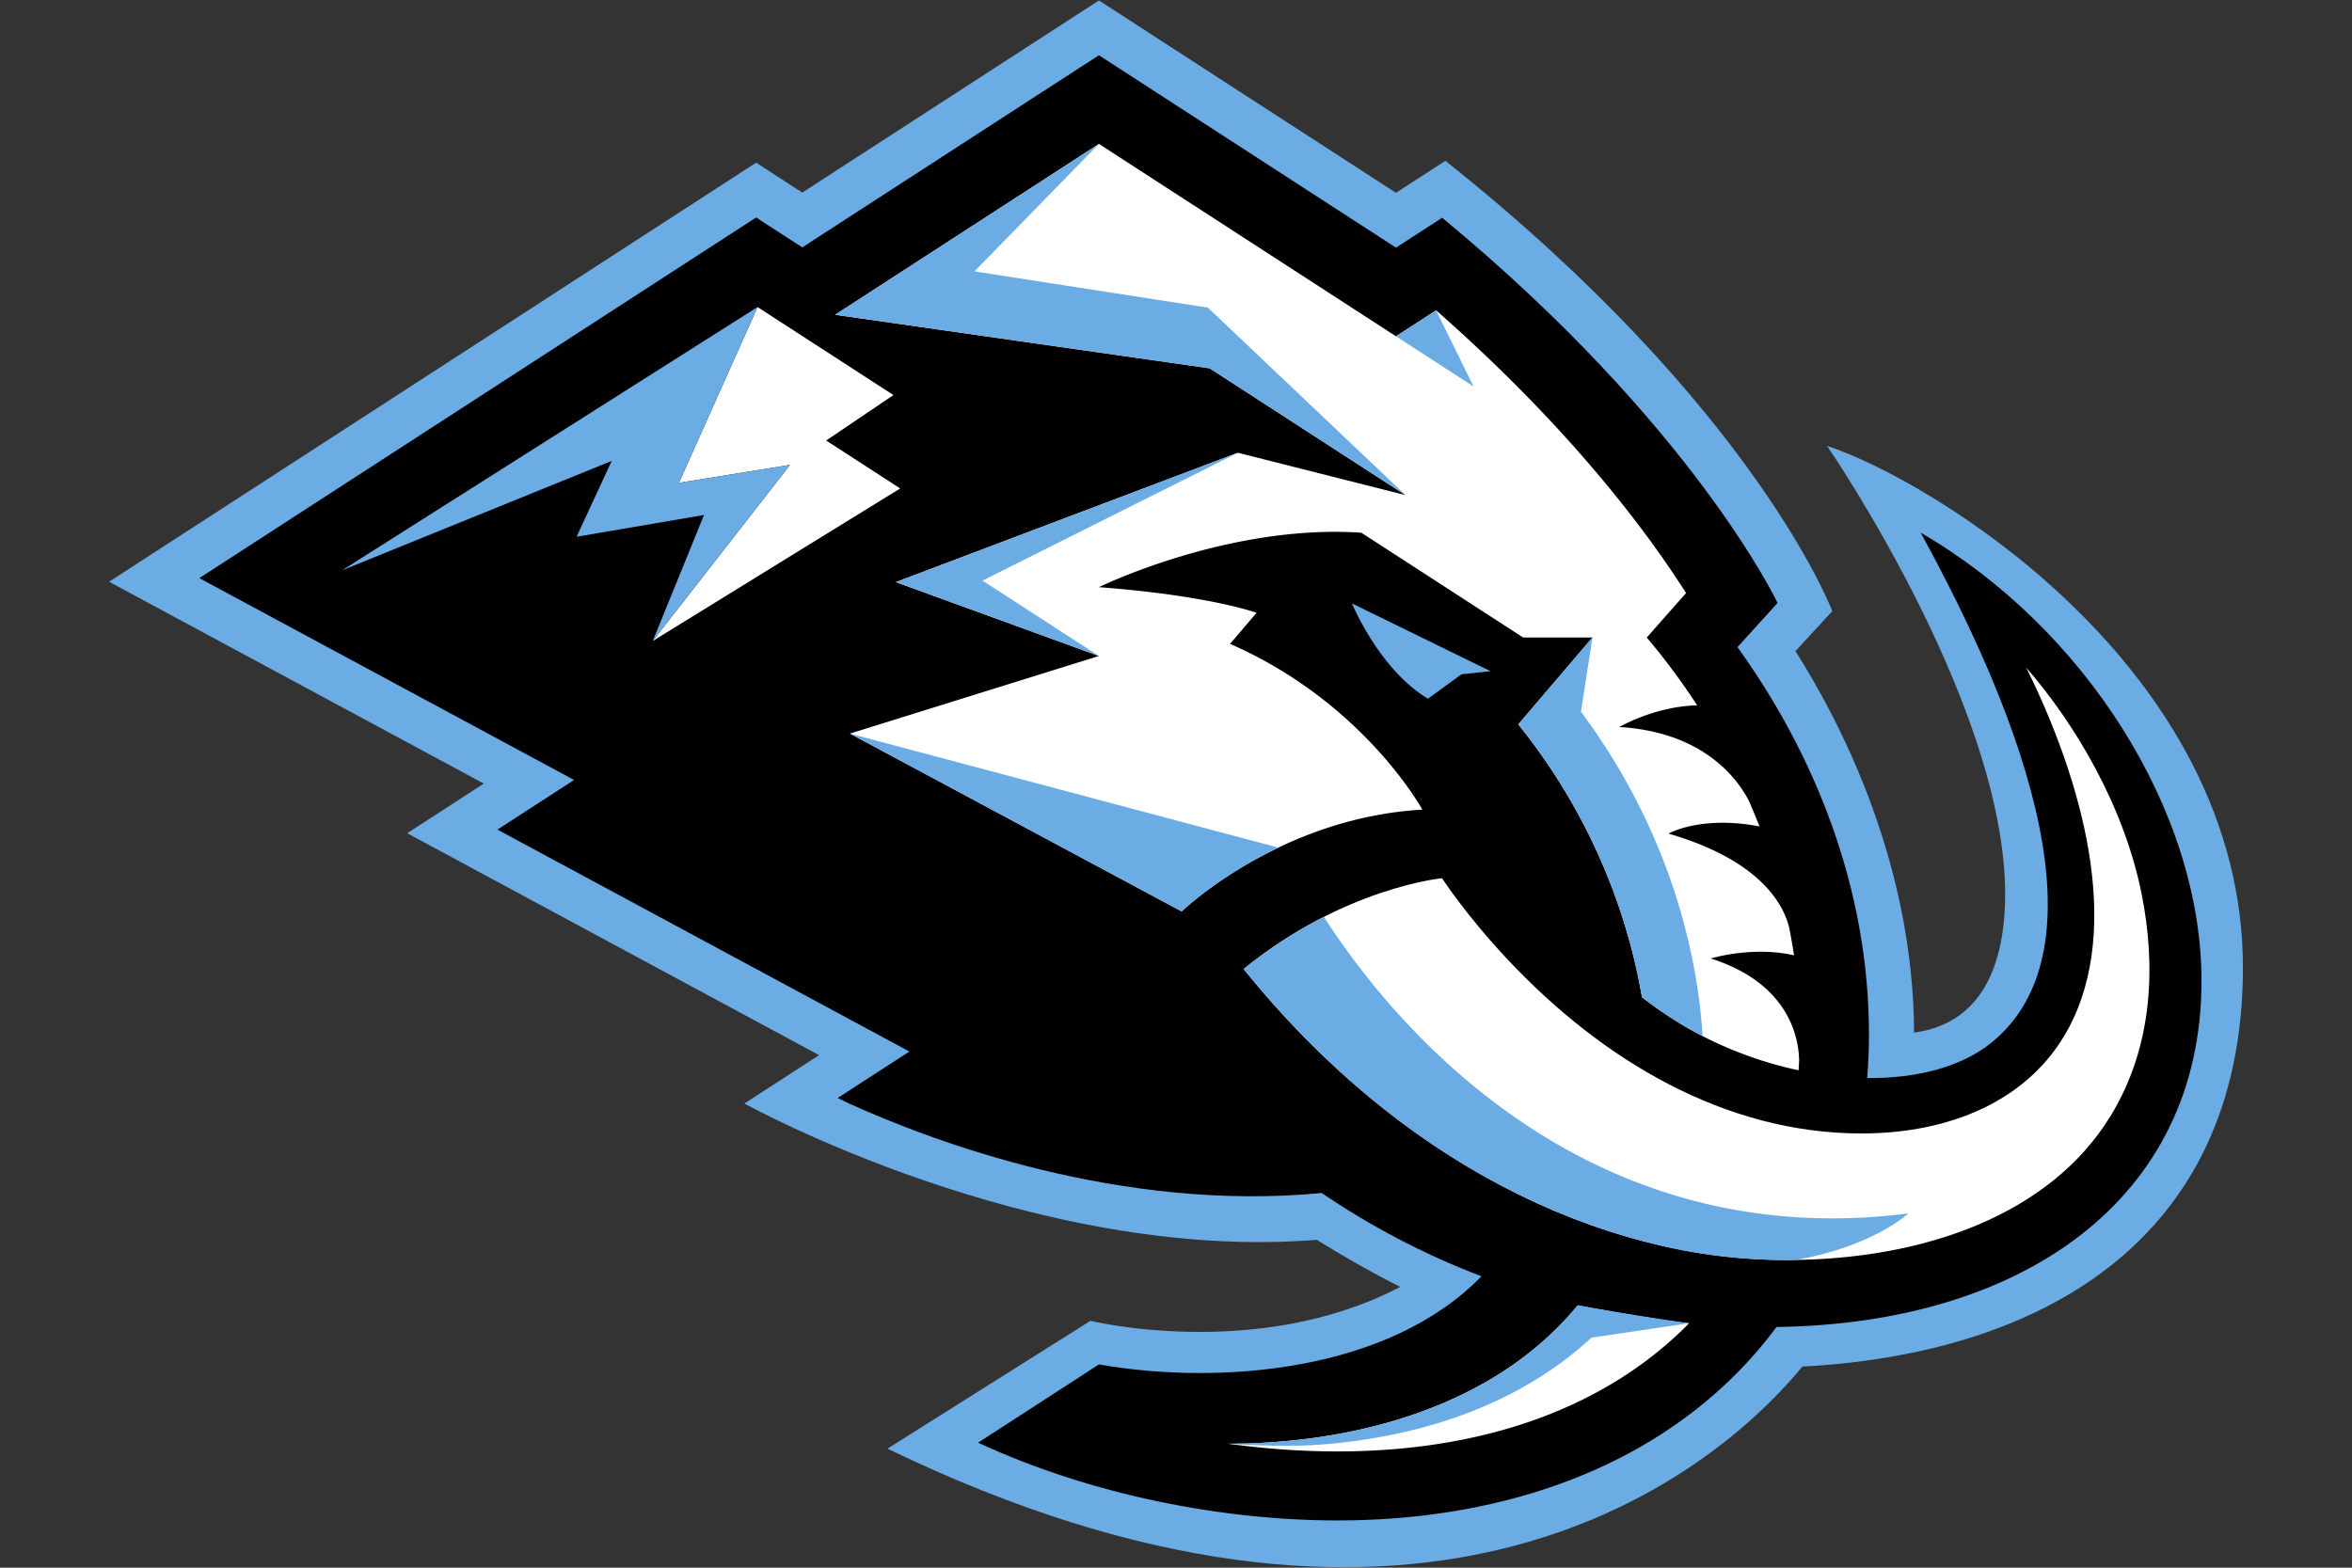
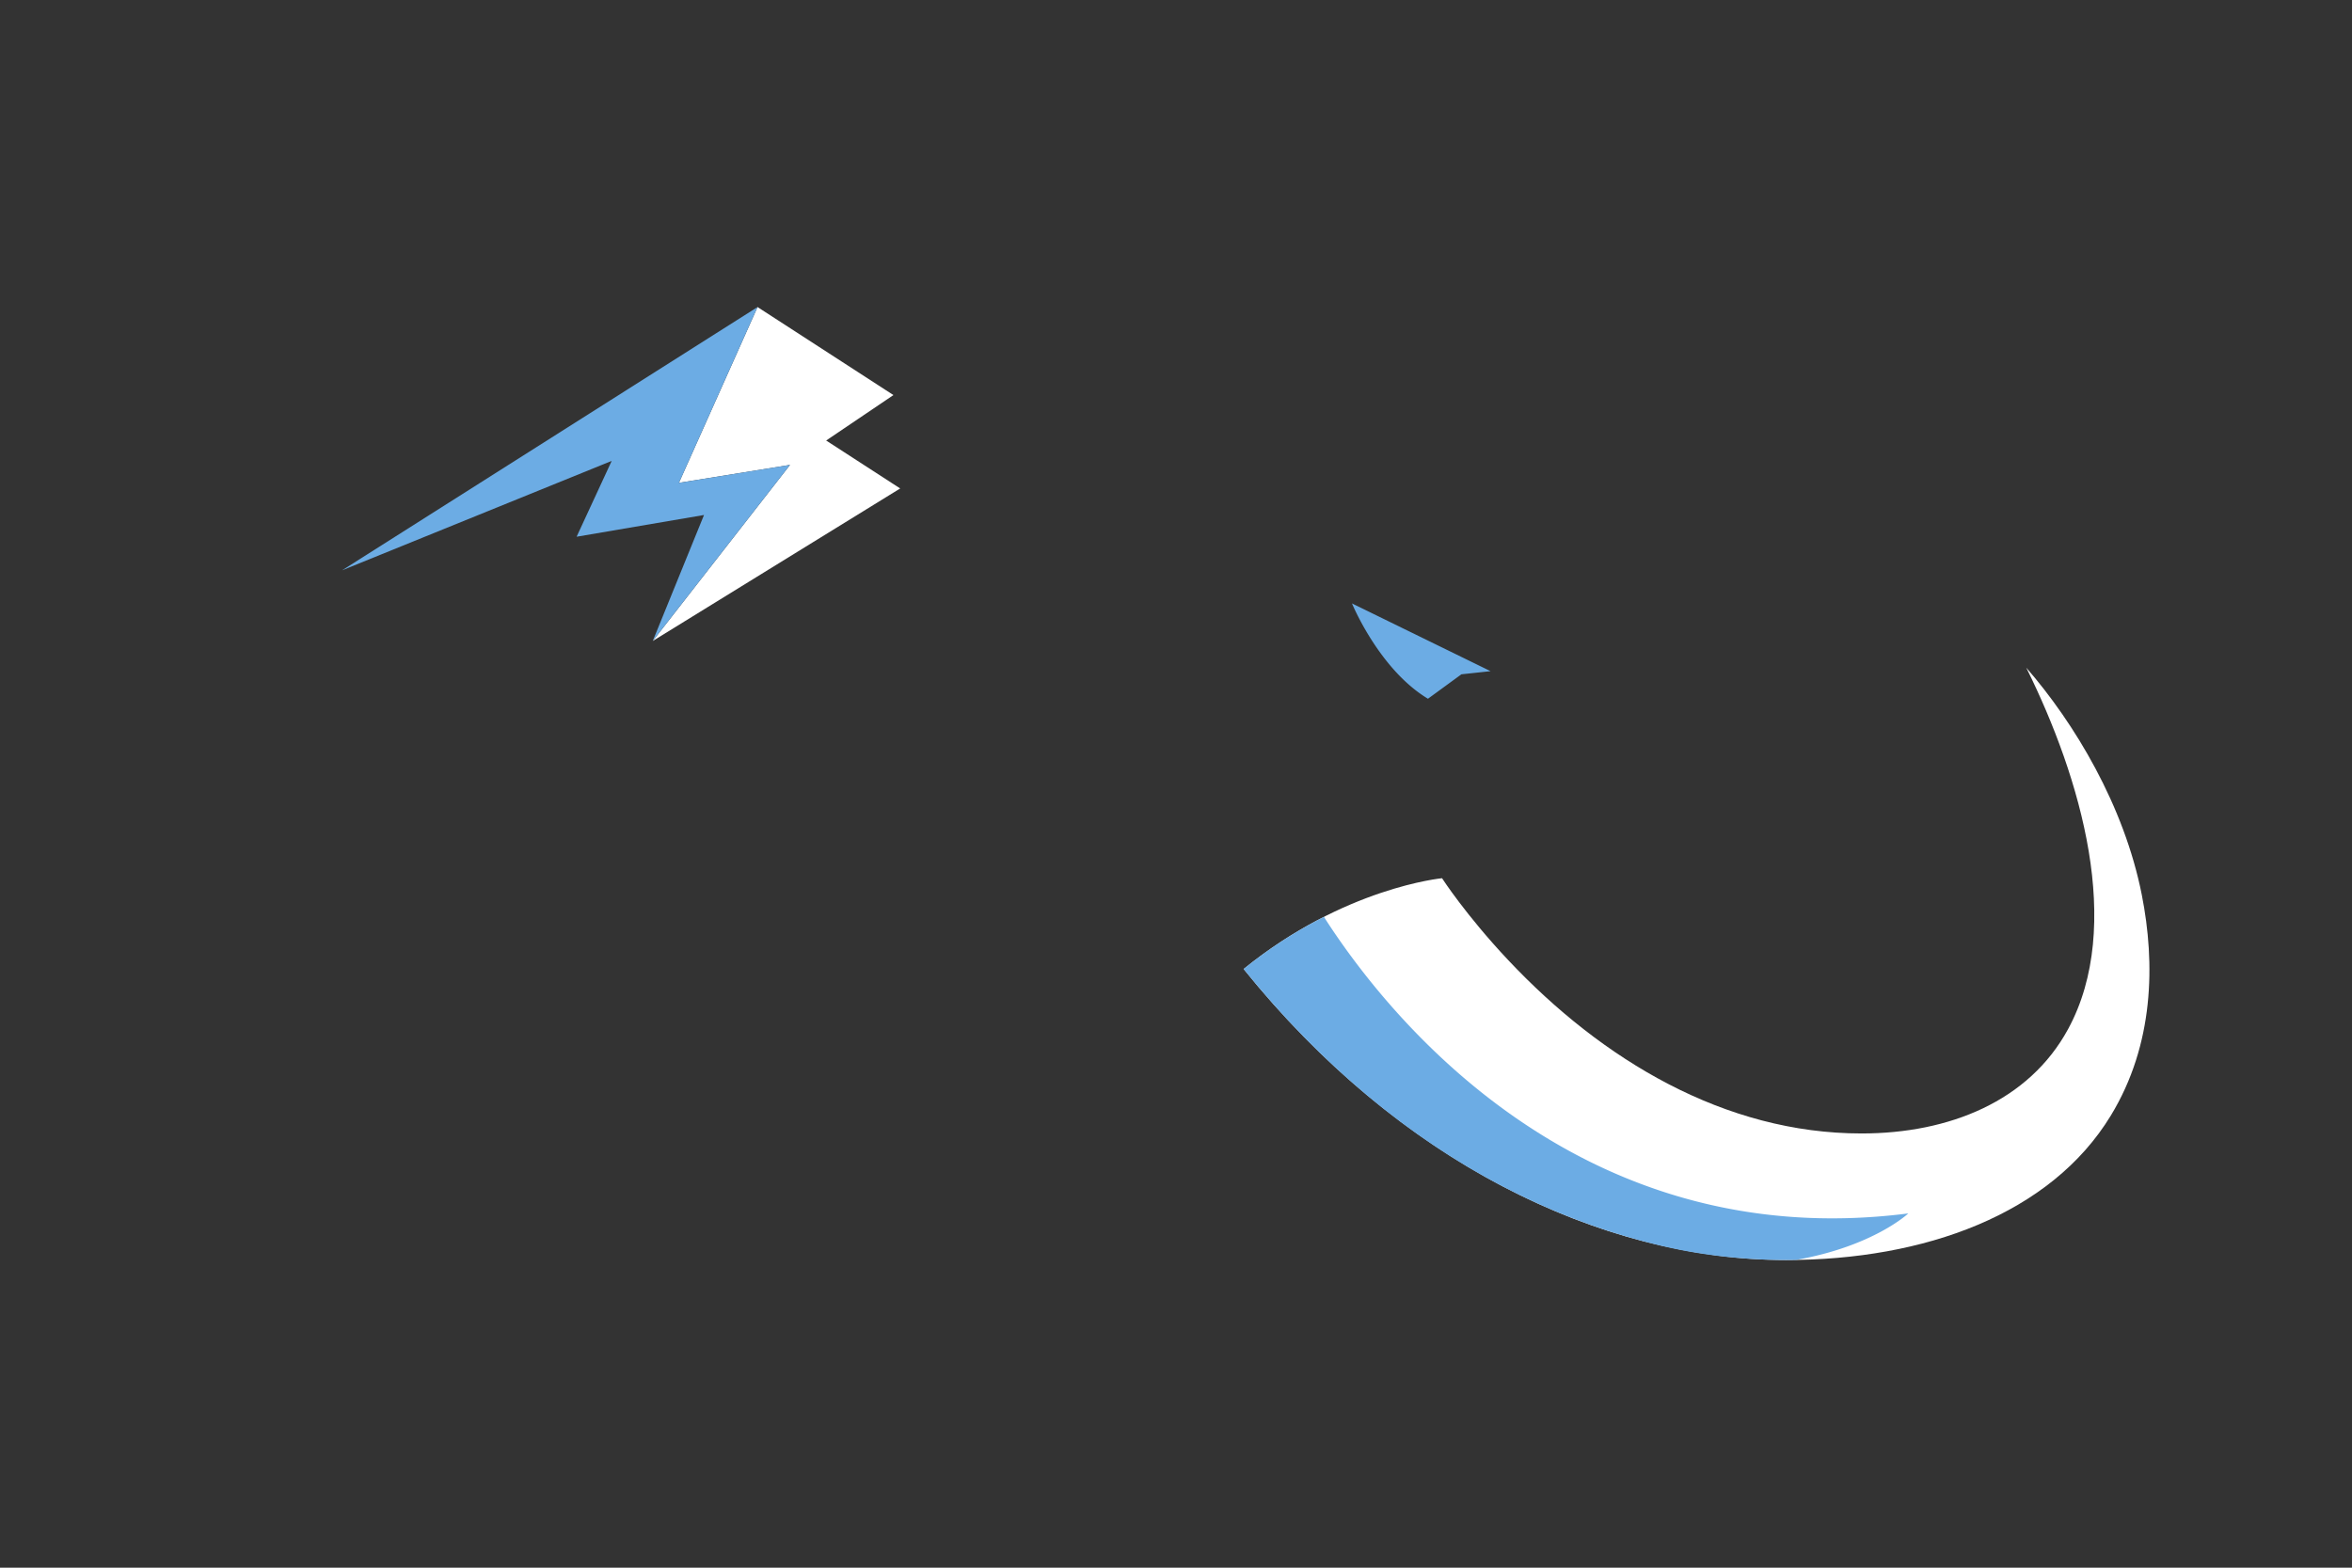
<svg xmlns="http://www.w3.org/2000/svg" viewBox="0 0 960 640">
  <rect x="0" y="0" width="960" height="640" fill="#333333" stroke="none" />
-   <path fill="#6cace4" d="M915.48 395.973c.643-123.615-128.521-200.57-169.729-213.925 0 0 78.142 113.372 72.375 191.514-2.546 34.455-19.64 45.69-36.86 48-.341-67.799-28.562-124.322-48.418-155.74l15.015-16.333s-31.233-83.1-157.902-183.835l-20.173 13.07L448.545.185 327.468 78.615 308.63 66.414 44.517 237.494l152.96 82.407-31.274 20.258 168.126 90.594-30.498 19.757s117.354 65.053 233.621 55.638c10.96 6.827 22.361 13.313 34.072 19.214-58.226 30.49-126.452 13.864-126.452 13.864l-82.84 52.175c212.272 102.722 331.02 17.862 373.42-33.495 96.095-5.116 179.253-50.439 179.828-161.933" />
-   <path fill="#010101" d="M898.57 400.492c0-69.97-48.344-144.639-114.616-183.025 58.785 107.188 66.74 178.376 28.245 208.69-12.062 9.5-29.998 14.14-50.08 13.956.459-5.884.726-11.818.726-17.794 0-59.971-22.328-114.624-53.677-158.144l16.368-18.028s-34.155-72.425-136.91-157.252l-18.84 12.203-121.242-78.542L327.46 100.99l-18.838-12.203L81.359 236.013l152.96 82.407-31.275 20.265L371.18 429.28l-29.255 18.955 4.757 2.329c34.364 15.558 110.869 44.32 192.766 36.474 19.005 12.863 40.74 24.706 65.221 33.98-37.51 38.828-106.42 44.712-156.124 35.999l-49.312 31.943c46.358 21.492 100.042 31.759 146.717 31.759 63.552 0 121.436-19.04 161.75-58.91 6.377-6.312 12.153-13.03 17.41-20.075 100.252-1.327 173.461-52.083 173.461-141.242Z" />
-   <path fill="#fff" d="M698.233 391.295s17.16-5.217 34.013-1.285c-.56-3.79-1.219-7.554-1.962-11.294-2.12-8.713-10.875-27.218-49.278-38.41 0 0 13.171-7.538 37.15-2.922a259 259 0 0 0-4.315-10.416c-4.406-8.607-18.145-28.079-52.909-30.174 0 0 14.482-8.464 31.785-8.84-6.385-9.815-13.288-19.088-20.575-27.685l16.05-18.153c-14.464-22.837-45.922-66.147-102.028-115.426l-16.369 10.6-121.242-78.542-107.681 69.753 152.894 21.86 79.927 51.773-68.442-17.302-139.581 52.801 82.874 30.173-101.613 31.676 135.375 72.59s14.723-14.206 39.488-26.041h-.009c15.867-7.587 35.858-14.206 58.769-15.491 0 0-23.863-43.796-78.491-67.683l10.817-12.679s-19.106-7.036-64.337-10.475c0 0 52.819-25.908 107.105-22.227l66.047 42.785h28.286l-30.272 35.465c26.65 32.969 43.786 72.098 50.488 111.386 6.51 5.007 13.088 9.44 19.69 13.154 14.114 7.946 29.28 13.497 44.229 16.677.092-1.32.15-2.647.225-3.965-.133-8.714-3.681-31.417-36.108-41.683M643.968 532.895a123 123 0 0 1-3.698 4.29c-26.283 29.255-64.978 44.587-104.8 49.93-11.41 1.526-22.887 2.295-34.122 2.286 15.167 2.095 30.173 3.13 44.588 3.13 57.534 0 107.404-16.618 141.943-50.765.518-.508.994-1.051 1.502-1.568-12.194-1.177-42.76-6.694-45.413-7.303" />
-   <path fill="#6cace4" d="m573.683 202.136-80.661-76.54-95.286-14.798 50.798-52.05-107.671 69.753 152.893 21.86zM505.247 184.833l-139.58 52.81 82.873 30.164-47.517-30.782zM569.782 137.282l31.65 20.499-15.274-31.1zM482.302 372.082s14.723-14.205 39.487-26.041l-174.862-46.55zM670.19 407.102c6.51 5.008 13.088 9.44 19.69 13.154 1.67.944 3.363 1.837 5.059 2.713-.969-16.118-3.89-32.995-8.857-50.439-8.471-29.513-22.452-57.35-40.79-81.972l4.682-30.307-30.273 35.481c26.651 32.97 43.787 72.09 50.49 111.37ZM689.437 540.202s-19.748-2.68-45.472-7.311a122 122 0 0 1-3.698 4.29c-26.283 29.255-64.979 44.587-104.8 49.93-11.402 1.526-22.887 2.295-34.122 2.285 0 0 20.509 1.495 36.384.46 2.06-.15 4.098-.326 6.118-.518 1.728-.158 3.447-.341 5.166-.55.1-.009.2-.025.3-.033 2.546-.302 5.093-.643 7.613-1.044 38.461-5.817 69.67-20.4 92.665-41.625z" />
  <path fill="#fff" d="M507.608 395.6c41.082-33.346 80.988-37.068 80.988-37.068s9.598 14.932 27.018 33.445c38.328 40.732 88.282 70.754 144.212 70.754 35.825 0 68.335-13.204 84.31-42.635 22.828-42.05 5.259-102.454-17.094-147.526 19.665 22.61 39.948 56.24 47.167 92.78 5.518 27.946 5.042 61.007-12.653 90.078-24.59 40.365-76.139 58.97-132.494 58.97-76.289-.01-158.395-40.54-221.454-118.799" />
  <path fill="#6cace4" d="M540.377 374.303a184 184 0 0 0-32.769 21.292c45.823 56.866 104.5 97.948 172.383 113.431 16.301 3.723 34.53 5.643 53.085 5.325 31.625-5.566 45.822-18.98 45.822-18.98-135.966 17.394-213.84-82.482-238.521-121.068M551.879 246.367l-.042-.016s11 26.86 31.007 38.903l13.656-9.974 11.894-1.277z" />
  <path fill="#fff" d="m322.452 189.795-56.032 71.89 101.003-62.276-30.214-19.572 27.46-18.554-55.471-35.933-32.093 71.765z" />
  <path fill="#6cace4" d="m235.352 219.116 52-8.872-20.925 51.44 56.03-71.89-45.347 7.321 32.093-71.765-169.578 107.48 110.05-44.671z" />
</svg>